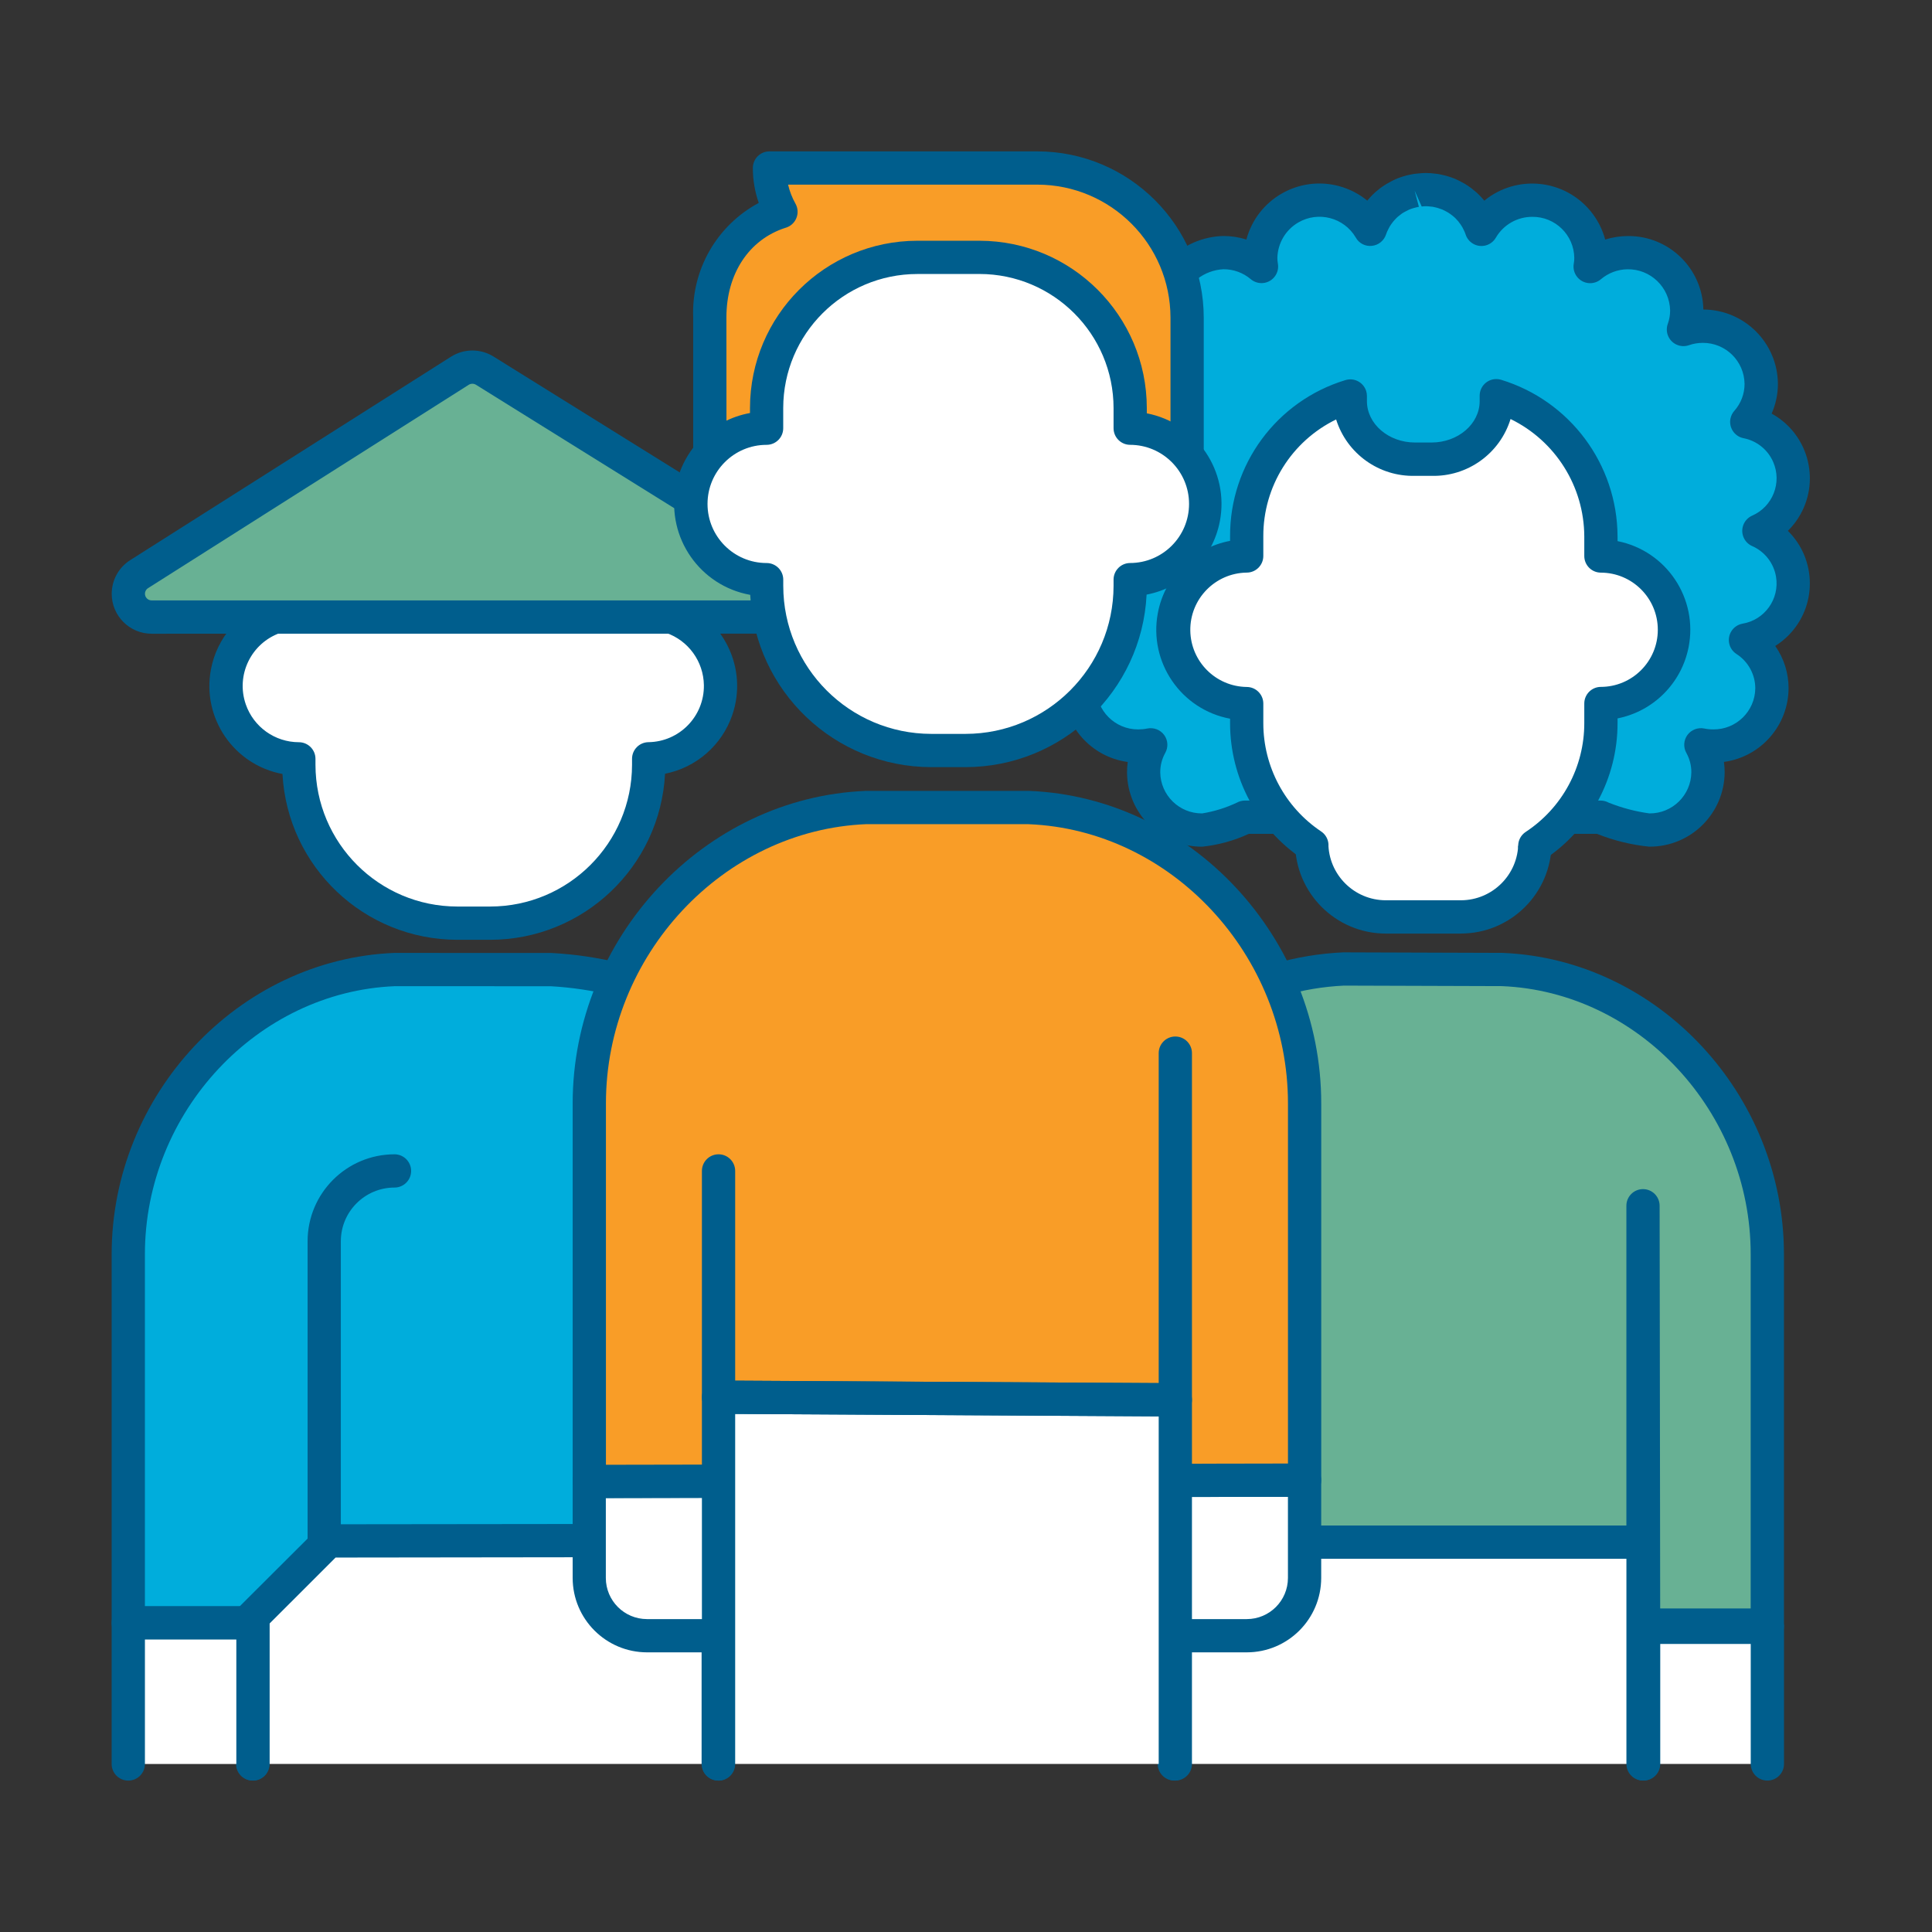
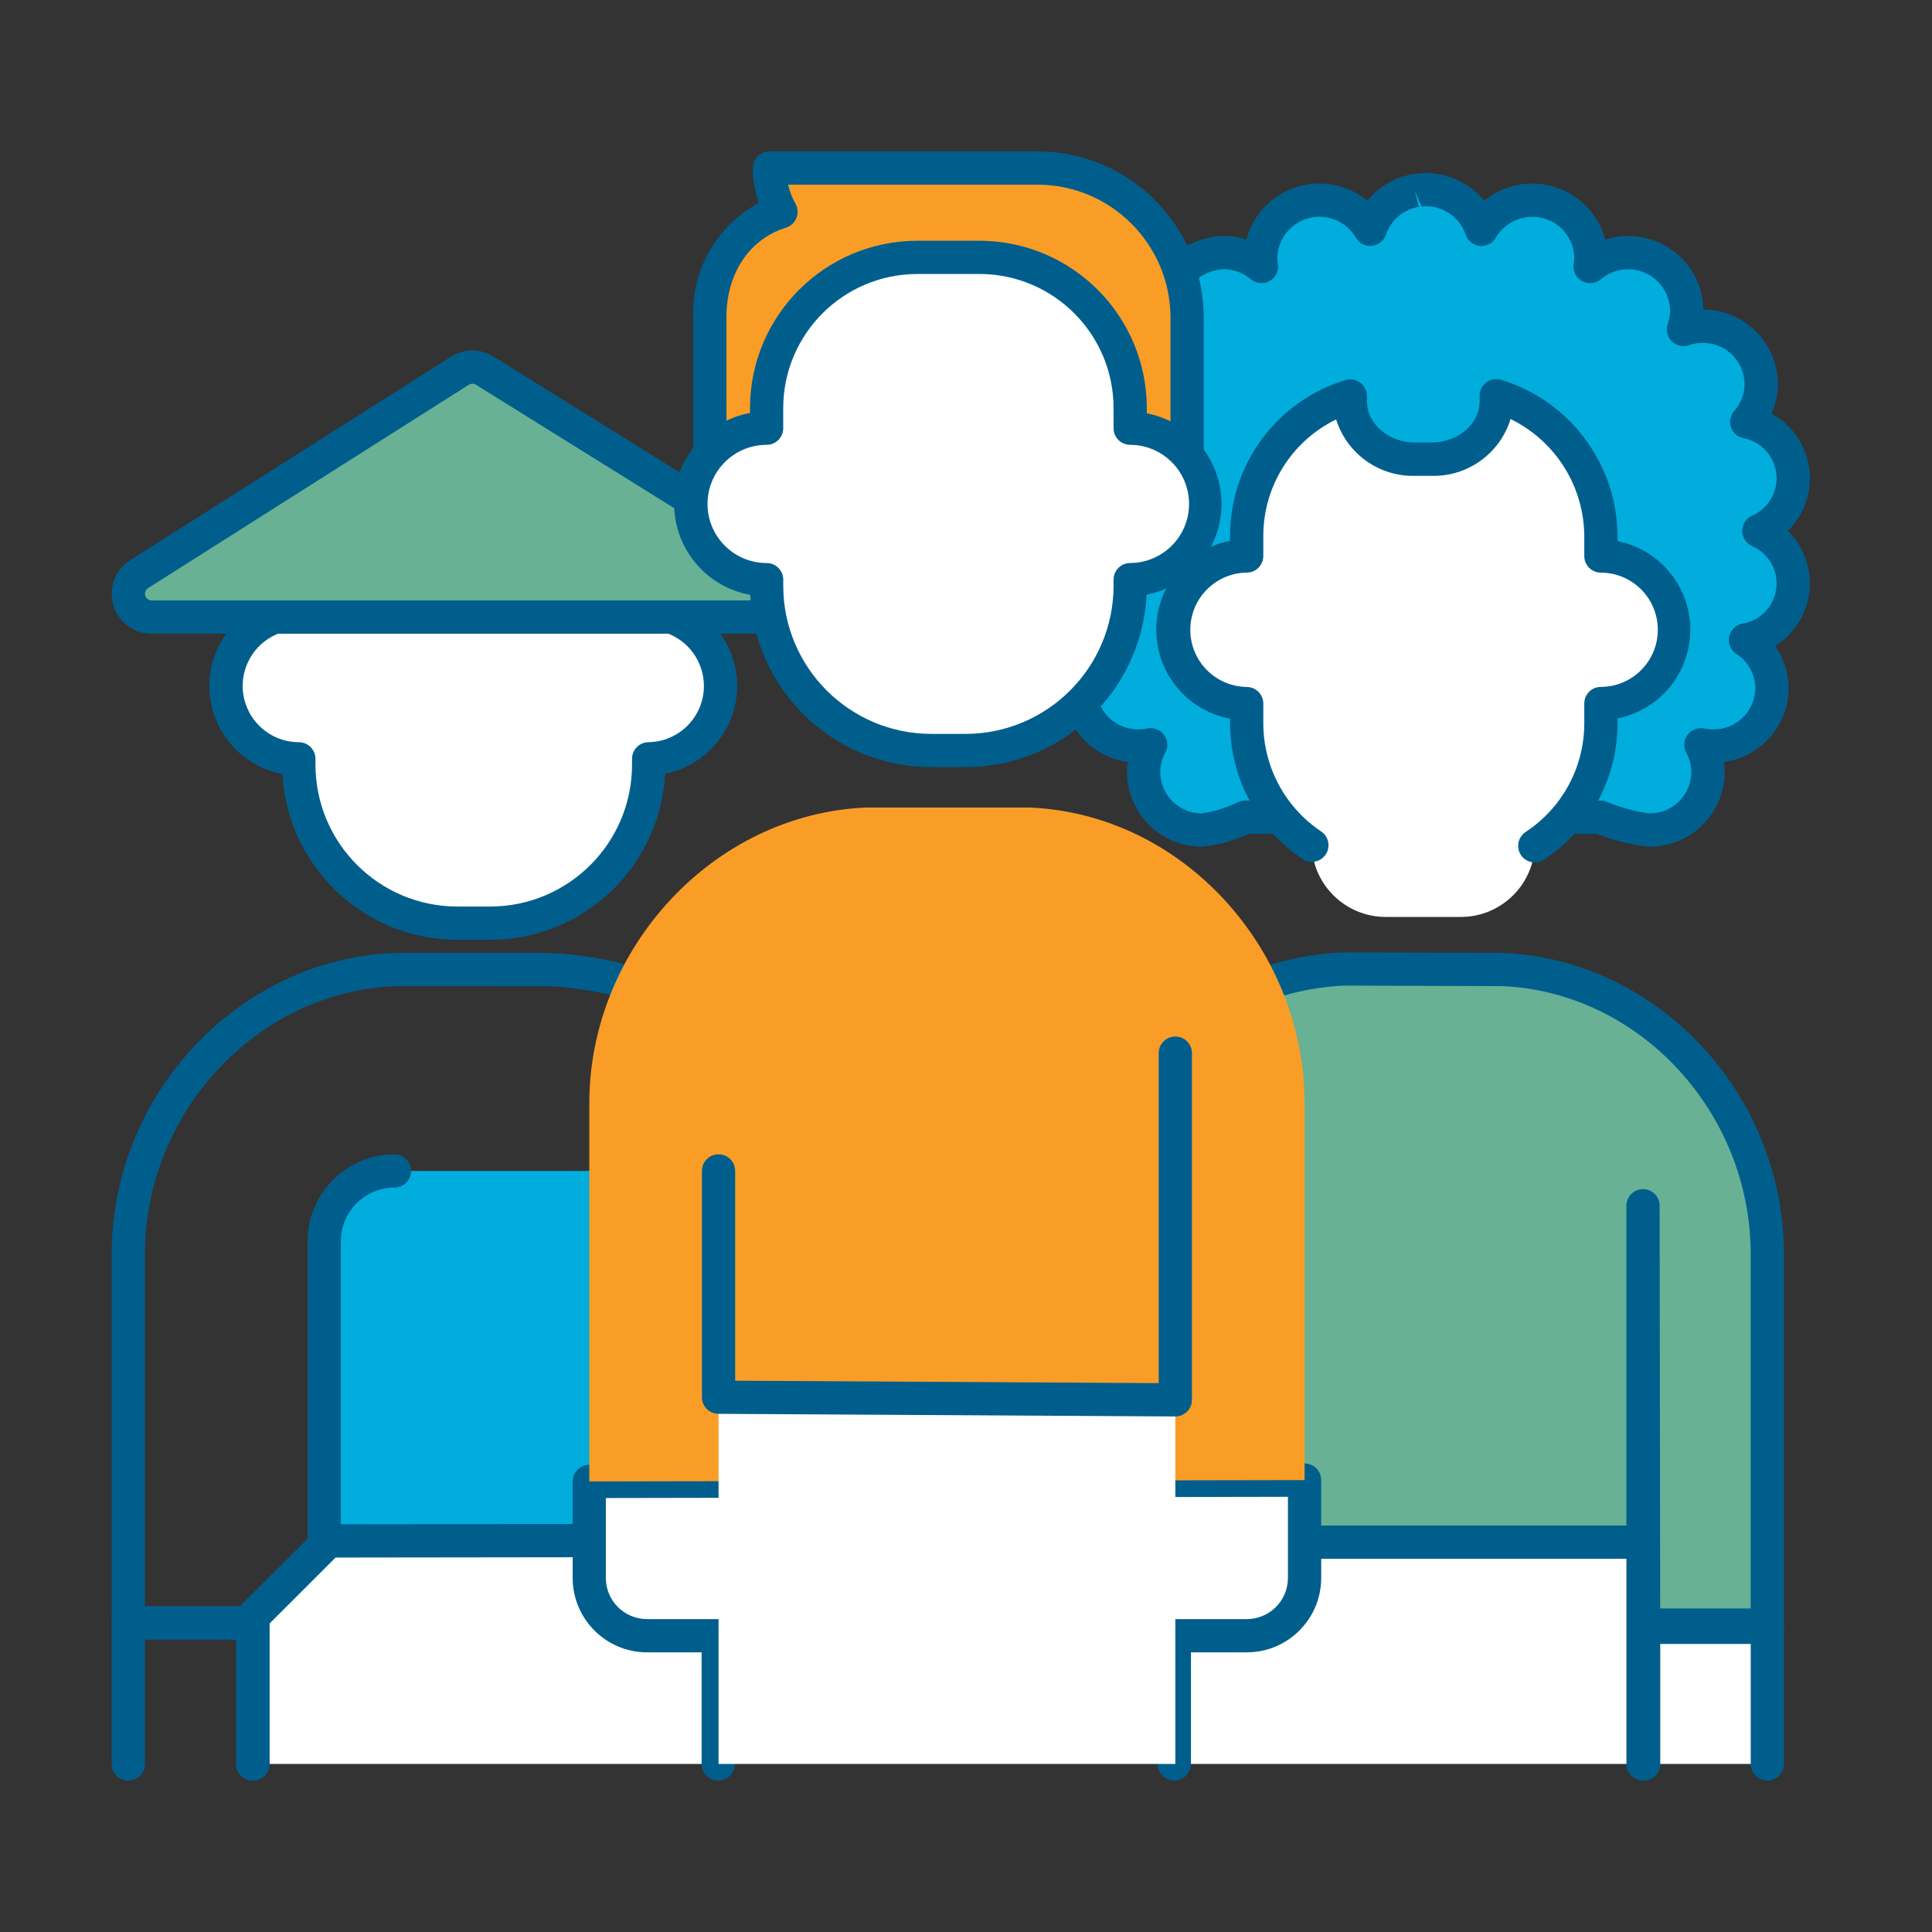
<svg xmlns="http://www.w3.org/2000/svg" id="Layer_1" version="1.1" viewBox="0 0 170 170">
  <rect x="0" y="0" width="170" height="170" fill="#333333" stroke="none" />
  <defs>
    <style>
      .st0 {
        fill: #fff;
      }

      .st1 {
        fill: #f99d27;
      }

      .st2 {
        fill: #00addc;
      }

      .st3 {
        fill: #68b194;
      }

      .st4 {
        fill: #005e8d;
      }
    </style>
  </defs>
  <g id="Group_9">
-     <path id="Path_88" class="st2" d="M63.59,136.098l-41.331,6.7h-10.969v-32.435c0-13.093,10.5-24.524,23.46-25.05l13.788.005c1.937.111,3.86.398,5.744.86" />
    <path id="Path_89" class="st4" d="M22.258,144.265h-10.969c-.807.002-1.463-.65-1.465-1.457,0-.002,0-.004,0-.006v-32.439c0-14.067,11.156-25.958,24.865-26.514l13.849.006c2.062.11,4.11.413,6.115.907.786.189,1.269.979,1.081,1.764s-.979,1.269-1.764,1.081c-.019-.005-.038-.01-.057-.015-1.783-.435-3.601-.706-5.433-.811l-13.729-.006c-12.1.492-22,11.074-22,23.588v30.976h9.387l41.216-6.681c.801-.112,1.54.447,1.652,1.248.108.777-.415,1.501-1.186,1.642l-41.331,6.7c-.077.012-.155.018-.233.018" />
    <path id="Path_90" class="st2" d="M34.714,103.032c-3.416,0-6.185,2.77-6.186,6.186v26.761h38.145v-26.761c0-3.416-2.769-6.185-6.185-6.186" />
    <path id="Path_91" class="st4" d="M66.674,137.443H28.529c-.807.001-1.462-.652-1.463-1.459,0-.001,0-.003,0-.004v-26.763c.004-4.222,3.425-7.643,7.647-7.648.808,0,1.463.655,1.463,1.463s-.655,1.463-1.463,1.463c-2.607.003-4.719,2.115-4.722,4.722v25.3h35.221v-25.3c-.003-2.607-2.117-4.72-4.724-4.722-.808,0-1.463-.655-1.463-1.463s.655-1.463,1.463-1.463c4.222.004,7.644,3.426,7.649,7.648v26.763c.001.807-.652,1.462-1.459,1.463h-.004" />
    <path id="Path_92" class="st0" d="M121.933,80.683h6.607c3.599,0,6.517-2.917,6.518-6.516v-11.892c0-2.304-1.867-4.171-4.171-4.171h-11.4c-2.249,0-4.073,1.824-4.073,4.073v11.988c0,3.599,2.918,6.517,6.517,6.517" />
-     <path id="Path_93" class="st4" d="M128.541,82.147h-6.607c-4.406-.006-7.975-3.578-7.978-7.984v-11.986c.004-3.056,2.481-5.532,5.537-5.535h11.4c3.11.003,5.631,2.523,5.635,5.633v11.888c-.004,4.406-3.575,7.977-7.981,7.981M119.496,59.565c-1.441.001-2.609,1.168-2.611,2.609v11.989c.004,2.79,2.264,5.05,5.054,5.054h6.607c2.788-.006,5.046-2.266,5.05-5.054v-11.888c-.002-1.495-1.214-2.706-2.709-2.707l-11.391-.003Z" />
    <path id="Path_94" class="st0" d="M22.231,155.211v-12.941l6.695-6.683,34.277-.042v19.666" />
    <path id="Path_95" class="st4" d="M63.198,156.675c-.807.001-1.462-.652-1.463-1.459v-18.204l-32.208.04-5.829,5.827v12.334c0,.808-.655,1.463-1.463,1.463s-1.463-.655-1.463-1.463v-12.942c0-.389.154-.762.429-1.037l6.7-6.683c.274-.273.645-.426,1.032-.426l34.265-.039h0c.806-.002,1.461.649,1.463,1.455,0,.003,0,.006,0,.009v19.667c.001.807-.652,1.462-1.459,1.463h-.004" />
-     <path id="Path_96" class="st0" d="M11.289,155.216v-12.41h10.969v12.41" />
    <path id="Path_97" class="st4" d="M22.258,156.675c-.807.001-1.462-.652-1.463-1.459,0-.001,0-.003,0-.004v-10.947h-8.043v10.949c0,.809-.655,1.464-1.464,1.464s-1.464-.655-1.464-1.464h0v-12.41c-.001-.807.652-1.462,1.459-1.463h10.975c.807-.001,1.462.652,1.463,1.459,0,.001,0,.003,0,.004v12.41c.001.807-.652,1.462-1.459,1.463h-.004" />
    <path id="Path_98" class="st0" d="M59.075,54.297c3.348,1.15,5.13,4.795,3.98,8.143-.879,2.561-3.273,4.292-5.98,4.327v.523c0,7.699-6.241,13.94-13.94,13.941h-2.893c-7.7.001-13.943-6.24-13.944-13.94h0v-.519c-3.542,0-6.413-2.873-6.412-6.416,0-2.734,1.734-5.167,4.318-6.06" />
    <path id="Path_99" class="st4" d="M43.135,82.694h-2.892c-8.189-.008-14.944-6.413-15.388-14.59-4.277-.799-7.096-4.914-6.297-9.191.52-2.784,2.494-5.074,5.171-5.999.764-.263,1.597.143,1.86.907.263.764-.143,1.597-.907,1.86h0c-2.583.897-3.95,3.718-3.053,6.301.69,1.988,2.562,3.322,4.667,3.327.807-.001,1.462.652,1.463,1.459,0,.001,0,.003,0,.004v.518c.009,6.89,5.594,12.472,12.484,12.477h2.892c6.888-.007,12.471-5.589,12.479-12.477v-.522c0-.8.643-1.452,1.443-1.463,2.732-.037,4.916-2.282,4.879-5.014-.029-2.087-1.364-3.932-3.339-4.611-.764-.263-1.17-1.096-.907-1.86.263-.764,1.096-1.17,1.86-.907,4.112,1.415,6.298,5.896,4.883,10.008-.912,2.65-3.164,4.616-5.913,5.161-.43,8.185-7.189,14.604-15.385,14.612" />
    <path id="Path_100" class="st3" d="M60.79,43.902l-18.127-11.285c-.67-.425-1.525-.425-2.195,0l-28.224,17.903c-.955.605-1.239,1.871-.634,2.826.376.594,1.031.953,1.734.952h54.267" />
    <path id="Path_101" class="st4" d="M13.341,55.762c-1.94,0-3.512-1.573-3.511-3.513,0-1.201.614-2.319,1.628-2.963l28.227-17.9c1.149-.727,2.614-.727,3.763,0l18.114,11.274c.686.427.896,1.33.468,2.015-.427.686-1.33.896-2.015.469l-18.126-11.283c-.193-.124-.44-.127-.636-.008l-28.228,17.9c-.272.174-.352.536-.178.808.107.168.293.27.493.27h54.267c.808,0,1.464.654,1.464,1.462s-.654,1.464-1.462,1.464h-.003l-54.266.005Z" />
    <path id="Path_102" class="st2" d="M102.585,26.08c.714-2.221,2.743-3.757,5.074-3.842,1.224-.003,2.41.429,3.345,1.219-.045-.25-.067-.504-.065-.758.051-2.854,2.406-5.126,5.259-5.075,1.805.032,3.462,1.004,4.372,2.563.065-.211.15-.415.254-.609.113-.247.251-.481.412-.7.078-.116.162-.227.252-.333.1-.119.207-.24.319-.351l.028-.028c.109-.107.225-.208.347-.3.125-.108.256-.208.393-.3.139-.092.283-.175.432-.249.143-.081.29-.156.44-.222h.009c.153-.064.31-.12.469-.166.141-.047.284-.083.43-.11.047-.01.084-.019.122-.028.132-.028.266-.046.4-.055.386-.049.776-.049,1.162,0,.134.009.268.027.4.055.037.01.084.019.122.028.146.027.289.063.43.11.159.046.315.102.468.166h.01c.16.074.3.139.44.222.296.148.573.331.825.545.122.092.237.193.346.3l.029.028c.112.111.216.232.319.351.09.106.174.218.252.333.162.218.301.453.413.7.104.194.188.398.253.609,1.436-2.466,4.6-3.301,7.067-1.865,1.562.91,2.535,2.569,2.566,4.377.002.254-.02.508-.065.758,2.18-1.841,5.44-1.566,7.281.614.768.91,1.199,2.057,1.219,3.247,0,.57-.098,1.135-.29,1.672.547-.19,1.121-.286,1.7-.286,2.824-.022,5.132,2.249,5.154,5.074v.006c0,1.233-.454,2.423-1.274,3.344,2.74.536,4.526,3.192,3.99,5.932-.318,1.623-1.409,2.989-2.923,3.655,2.555,1.124,3.714,4.107,2.59,6.662-.683,1.552-2.099,2.658-3.771,2.945,2.353,1.516,3.032,4.652,1.516,7.005-.949,1.474-2.593,2.352-4.345,2.323-.369,0-.738-.036-1.1-.11.414.739.63,1.573.627,2.42-.019,2.825-2.325,5.099-5.15,5.08-.001,0-.003,0-.004,0-1.478-.168-2.925-.548-4.294-1.13h-31.3c-1.183.58-2.453.962-3.76,1.13-2.825.022-5.132-2.251-5.154-5.076,0-.001,0-.003,0-.004-.003-.847.213-1.681.627-2.42-.362.074-.731.111-1.1.11-2.825.022-5.133-2.251-5.155-5.077,0-.001,0-.002,0-.003l-.176-4.279" />
    <path id="Path_103" class="st4" d="M145.143,74.503c-1.584-.159-3.138-.54-4.617-1.13h-30.643c-1.296.598-2.681.98-4.1,1.13-3.631.014-6.59-2.913-6.614-6.544-.001-.305.02-.609.063-.911-3.244-.443-5.668-3.204-5.688-6.478l-.175-4.219c-.032-.806.594-1.487,1.4-1.523.794.001,1.455.609,1.523,1.4l.175,4.279c-.002,2.027,1.64,3.673,3.667,3.675.008,0,.016,0,.024,0,.269,0,.537-.026.8-.08.562-.112,1.138.11,1.479.57.339.464.375,1.083.092,1.583-.289.52-.439,1.105-.437,1.7.023,2.017,1.673,3.635,3.69,3.618,1.059-.172,2.088-.491,3.058-.95.215-.117.455-.179.7-.18h31.3c.247,0,.49.062.706.181,1.153.461,2.358.78,3.589.949,2.017.017,3.667-1.601,3.689-3.618.003-.595-.147-1.18-.436-1.7-.283-.5-.247-1.119.092-1.583.341-.46.917-.683,1.479-.57.263.054.531.081.8.08,2.017.018,3.668-1.598,3.692-3.615-.003-1.224-.628-2.362-1.658-3.022-.678-.438-.873-1.343-.435-2.021.22-.34.571-.574.969-.646,1.955-.327,3.275-2.176,2.949-4.131-.2-1.197-.991-2.212-2.104-2.698-.739-.33-1.07-1.197-.74-1.935.147-.329.411-.593.74-.74,1.817-.794,2.647-2.911,1.853-4.728-.474-1.086-1.454-1.868-2.618-2.09-.792-.163-1.302-.937-1.139-1.729.052-.252.169-.485.339-.677.581-.653.901-1.496.9-2.37-.026-2.01-1.668-3.622-3.678-3.611-.415,0-.828.07-1.22.207-.764.264-1.598-.141-1.862-.905-.109-.316-.107-.66.006-.975.136-.377.205-.775.205-1.176-.041-2.043-1.73-3.666-3.773-3.626-.85.017-1.667.326-2.316.875-.616.524-1.54.449-2.064-.167-.285-.335-.404-.78-.324-1.213.03-.162.044-.327.043-.492-.023-2.017-1.675-3.635-3.692-3.617-1.32-.005-2.543.693-3.209,1.833-.404.7-1.299.941-2,.536-.32-.185-.558-.483-.667-.836-.04-.124-.09-.245-.151-.36-.077-.176-.172-.343-.283-.5-.09-.128-.145-.2-.207-.277-.071-.087-.146-.169-.225-.248-.071-.074-.148-.143-.229-.207l-.261-.2c-.103-.073-.211-.14-.323-.2-.151-.084-.245-.13-.333-.169l-.044-.018c-.1-.042-.203-.077-.307-.107-.095-.033-.192-.06-.291-.08-.036-.006-.193-.043-.229-.052s-.207-.018-.245-.024c-.243-.034-.489-.034-.732,0l-.618-1.391.373,1.415c-.036.01-.193.046-.23.052-.081.015-.161.036-.239.063-.122.034-.242.076-.359.124l-.046.018c-.081.038-.157.074-.231.117-.129.064-.255.135-.377.213-.034.032-.269.21-.307.237-.071.055-.138.115-.2.18-.106.106-.187.2-.267.293-.048.057-.1.131-.156.205-.108.146-.201.302-.277.466-.079.147-.146.301-.2.46-.177.552-.663.948-1.24,1.009-.578.069-1.141-.219-1.423-.728-1.035-1.765-3.305-2.357-5.07-1.322-1.107.649-1.799,1.825-1.83,3.108-.001.165.013.33.042.492.147.794-.377,1.558-1.171,1.705-.434.081-.881-.039-1.217-.325-.671-.567-1.522-.876-2.4-.871-1.689.086-3.15,1.204-3.675,2.811-.238.773-1.058,1.207-1.831.969-.773-.238-1.207-1.058-.969-1.831.893-2.843,3.495-4.802,6.474-4.875.685,0,1.366.104,2.019.311.951-3.548,4.598-5.653,8.146-4.702.913.245,1.763.681,2.494,1.28.016-.022.034-.042.051-.062.142-.163.267-.309.405-.445.165-.167.341-.322.528-.464.106-.095.22-.182.339-.26.23-.161.47-.305.72-.433.087-.054.269-.141.474-.235.047-.024.097-.044.147-.06.175-.07.359-.131.54-.186.187-.06.378-.108.571-.143.226-.052.455-.085.686-.1.492-.062.99-.058,1.481.012.165.011.329.035.491.072l.211.048c.168.033.333.077.495.132.139.04.319.1.494.172.048.016.096.035.142.057.205.094.386.181.566.285.169.084.333.179.489.285.205.136.402.286.588.447.135.103.263.216.383.337.172.171.305.322.434.474l.058.07c2.841-2.328,7.032-1.913,9.36.928.599.731,1.035,1.581,1.28,2.494.654-.207,1.335-.311,2.021-.311,3.602-.016,6.549,2.864,6.616,6.466,3.61.015,6.536,2.933,6.56,6.543,0,.901-.187,1.791-.551,2.615,3.144,1.733,4.287,5.687,2.554,8.831-.302.547-.68,1.048-1.125,1.486,2.554,2.523,2.58,6.638.057,9.192-.352.357-.745.671-1.169.938.764,1.092,1.174,2.392,1.173,3.725-.02,3.274-2.445,6.036-5.689,6.478.043.302.065.606.064.911-.024,3.632-2.984,6.56-6.616,6.544" />
    <path id="Path_104" class="st0" d="M144.575,155.211v-19.514l.037-.119-41.279.073v19.56" />
    <path id="Path_105" class="st4" d="M144.574,156.675c-.807.001-1.462-.652-1.463-1.459v-18.172l-38.317.068v18.1c0,.808-.655,1.463-1.463,1.463s-1.463-.655-1.463-1.463v-19.561c0-.807.654-1.462,1.461-1.463l41.279-.074h0c.807-.001,1.462.652,1.464,1.458,0,.11-.012.22-.037.328v19.313c0,.807-.653,1.461-1.46,1.462h-.001" />
    <path id="Path_106" class="st3" d="M112.44,86.229c1.892-.553,3.844-.878,5.813-.967l13.956.047c12.966.526,23.3,11.952,23.3,25.044v32.838l.011-.2h-10.9l-.052-36.9v29.6h-36.458" />
    <path id="Path_107" class="st4" d="M155.514,144.556h-.032c-.18-.005-.359-.038-.528-.1h-10.329c-.807,0-1.462-.654-1.463-1.461l-.008-5.836h-35.045c-.808.002-1.464-.652-1.466-1.46-.002-.808.652-1.464,1.46-1.466h35.006v-28.138c0-.807.654-1.462,1.461-1.463h0c.807,0,1.462.654,1.463,1.461l.05,35.437h7.963v-31.178c0-12.513-9.825-23.09-21.9-23.582l-13.9-.045c-1.826.088-3.635.392-5.389.906-.775.231-1.591-.209-1.822-.984-.231-.775.209-1.591.984-1.822h0c2.009-.586,4.081-.931,6.171-1.027l14.02.047c13.679.553,24.763,12.443,24.763,26.506v32.469c.01.081.012.163.008.245,0,.033-.003.067-.008.1v.026c-.09.75-.707,1.326-1.461,1.365" />
    <path id="Path_108" class="st0" d="M114.793,130.239v8.61c0,2.806-2.275,5.08-5.081,5.08h-52.778c-2.806,0-5.081-2.275-5.081-5.081v-8.493l62.94-.116Z" />
    <path id="Path_109" class="st4" d="M109.708,145.393h-52.774c-3.613-.005-6.54-2.933-6.544-6.546v-8.493c0-.807.654-1.462,1.461-1.463l62.941-.116h0c.806-.002,1.461.649,1.463,1.455,0,.003,0,.005,0,.008v8.611c-.005,3.613-2.934,6.541-6.547,6.544M53.308,131.815v7.032c.002,1.998,1.62,3.617,3.618,3.62h52.782c1.998-.002,3.617-1.62,3.62-3.618v-7.144l-60.02.11Z" />
    <path id="Path_110" class="st1" d="M51.853,130.354v-33.261c0-13.609,10.909-25.491,24.386-26.038h14.331c13.477.548,24.223,12.423,24.223,26.033v33.147l-62.94.119Z" />
-     <path id="Path_111" class="st4" d="M51.853,131.818c-.806.002-1.461-.649-1.463-1.455,0-.003,0-.005,0-.008v-33.262c0-14.587,11.569-26.924,25.788-27.5h14.393c14.19.576,25.687,12.91,25.687,27.5v33.147c0,.807-.654,1.462-1.461,1.463l-62.941.116h-.003ZM76.239,72.518c-12.613.513-22.922,11.535-22.922,24.575v31.795l60.014-.11v-31.685c0-13.038-10.237-24.06-22.819-24.571l-14.273-.004Z" />
    <path id="Path_112" class="st0" d="M63.226,155.211v-32.269l40.194.232v32.037" />
-     <path id="Path_113" class="st4" d="M103.419,156.678c-.807.001-1.462-.652-1.463-1.459v-30.591l-37.267-.213v30.8c0,.808-.655,1.463-1.463,1.463s-1.463-.655-1.463-1.463v-32.27c-.004-.806.645-1.463,1.451-1.467.004,0,.008,0,.012,0h.008l40.193.231c.805.004,1.456.658,1.455,1.463v32.039c.001.807-.652,1.462-1.459,1.463h-.004" />
    <path id="Path_114" class="st0" d="M135.052,74.426c3.633-2.388,5.819-6.445,5.817-10.793v-1.729c3.584,0,6.49-2.907,6.489-6.491,0-3.584-2.905-6.488-6.489-6.489v-1.726c0-5.707-3.743-10.738-9.208-12.379v.48c0,2.819-2.553,5.1-5.7,5.1h-1.443c-3.15,0-5.7-2.286-5.7-5.1v-.453c-5.421,1.67-9.119,6.68-9.12,12.352v1.725c-3.587-.001-6.495,2.905-6.496,6.492-.001,3.587,2.905,6.495,6.492,6.496h.005v1.725c-.002,4.306,2.143,8.329,5.72,10.727" />
    <path id="Path_115" class="st4" d="M135.053,75.889c-.808.001-1.464-.652-1.466-1.46,0-.493.247-.953.659-1.225,3.223-2.117,5.162-5.716,5.158-9.572v-1.728c-.001-.801.642-1.453,1.443-1.463,2.776,0,5.027-2.251,5.027-5.027s-2.251-5.027-5.027-5.027c-.801-.01-1.444-.663-1.443-1.464v-1.727c-.02-4.397-2.536-8.4-6.488-10.326-.934,3.039-3.779,5.084-6.958,5h-1.442c-3.164.083-5.999-1.942-6.948-4.961-3.934,1.914-6.425,5.912-6.407,10.287v1.724c.001.807-.653,1.463-1.46,1.464h-.003c-2.779.039-5,2.324-4.961,5.102.038,2.724,2.237,4.922,4.961,4.961.807,0,1.462.654,1.463,1.461v1.727c0,3.82,1.903,7.389,5.075,9.516.675.443.864,1.35.42,2.026-.443.675-1.35.864-2.026.42-.01-.006-.019-.013-.028-.019-3.981-2.67-6.368-7.15-6.366-11.943v-.395c-4.321-.811-7.167-4.971-6.357-9.292.605-3.227,3.13-5.751,6.357-6.357v-.395c-.029-6.323,4.097-11.914,10.148-13.75.772-.238,1.591.195,1.829.967.043.14.065.286.065.433v.45c0,2.007,1.9,3.642,4.239,3.642h1.441c2.338,0,4.24-1.634,4.24-3.642v-.48c0-.807.655-1.462,1.462-1.462.143,0,.284.021.421.062,6.068,1.85,10.223,7.437,10.249,13.78v.418c4.308.857,7.105,5.045,6.248,9.352-.628,3.154-3.093,5.62-6.248,6.248v.418c.006,4.84-2.428,9.358-6.474,12.015-.237.157-.516.241-.8.241" />
    <path id="Path_116" class="st0" d="M155.509,155.212v-12.021h-10.886v12.021" />
    <path id="Path_117" class="st4" d="M155.514,156.675c-.807.001-1.462-.652-1.463-1.459v-10.562h-7.963v10.559c-.002.808-.658,1.462-1.466,1.46-.806-.002-1.459-.654-1.46-1.46v-12.022c-.001-.807.652-1.462,1.459-1.463h10.893c.807-.001,1.462.652,1.463,1.459v12.025c.001.807-.652,1.462-1.459,1.463h-.004" />
    <path id="Path_118" class="st1" d="M68.716,18.635h.007c-.664-1.176-1.012-2.503-1.011-3.853h23.571c7.276,0,13.174,5.898,13.175,13.174v12.1l-42-.132v-12.003c0-4.8,2.706-8.167,6.255-9.282" />
    <path id="Path_119" class="st4" d="M104.457,41.52h0l-42-.132c-.807,0-1.462-.653-1.463-1.46v-12.008c-.157-4.182,2.082-8.088,5.77-10.065-.343-.986-.519-2.023-.52-3.068-.003-.807.648-1.464,1.455-1.467.004,0,.007,0,.011,0h23.572c8.081.008,14.63,6.557,14.638,14.638v12.1c0,.808-.655,1.463-1.463,1.463h0M63.923,38.469l39.071.122v-10.632c-.008-6.465-5.247-11.704-11.712-11.712h-21.937c.136.586.355,1.149.649,1.673.396.705.146,1.597-.558,1.994-.112.063-.231.111-.355.142-3.185,1.035-5.163,4.041-5.163,7.864l.005,10.549Z" />
    <path id="Path_120" class="st4" d="M103.419,124.636h-.008l-40.193-.231c-.805-.004-1.456-.658-1.455-1.463v-19.91c0-.808.655-1.463,1.463-1.463s1.463.655,1.463,1.463h0v18.459l37.267.213v-29.037c0-.808.655-1.463,1.463-1.463s1.463.655,1.463,1.463v30.506c.002.806-.649,1.461-1.455,1.463h-.008" />
    <path id="Path_121" class="st0" d="M67.455,37.676v-1.77c-.001-7.324,5.935-13.262,13.259-13.263h5.472c7.323-.001,13.261,5.935,13.262,13.258v1.778c3.678.045,6.624,3.064,6.579,6.742-.044,3.615-2.964,6.535-6.579,6.579v.543c.002,8.004-6.485,14.493-14.489,14.495h-3.012c-8.004,0-14.492-6.488-14.492-14.492v-.542c-3.682,0-6.666-2.984-6.666-6.666s2.984-6.666,6.666-6.666" />
    <path id="Path_122" class="st4" d="M84.954,67.502h-3.006c-8.499-.009-15.503-6.672-15.935-15.16-4.419-.794-7.358-5.021-6.564-9.44.6-3.337,3.208-5.952,6.544-6.56v-.439c.012-8.126,6.598-14.71,14.724-14.719h5.469c8.128.009,14.715,6.596,14.724,14.724v.461c4.404.857,7.279,5.123,6.422,9.527-.634,3.255-3.183,5.799-6.44,6.425-.423,8.497-7.431,15.172-15.938,15.181M80.717,24.11c-6.515.006-11.794,5.285-11.8,11.8v1.77c0,.807-.654,1.461-1.461,1.462-2.872,0-5.2,2.328-5.2,5.2s2.328,5.2,5.2,5.2c.807-.001,1.463.653,1.464,1.46v.543c.007,7.193,5.835,13.023,13.028,13.031h3.006c7.192-.008,13.021-5.836,13.03-13.028v-.544c-.001-.801.642-1.453,1.443-1.463,2.872,0,5.2-2.328,5.2-5.2s-2.328-5.2-5.2-5.2c-.8-.01-1.444-.663-1.443-1.463v-1.77c-.006-6.514-5.286-11.794-11.8-11.8l-5.467.002Z" />
  </g>
</svg>